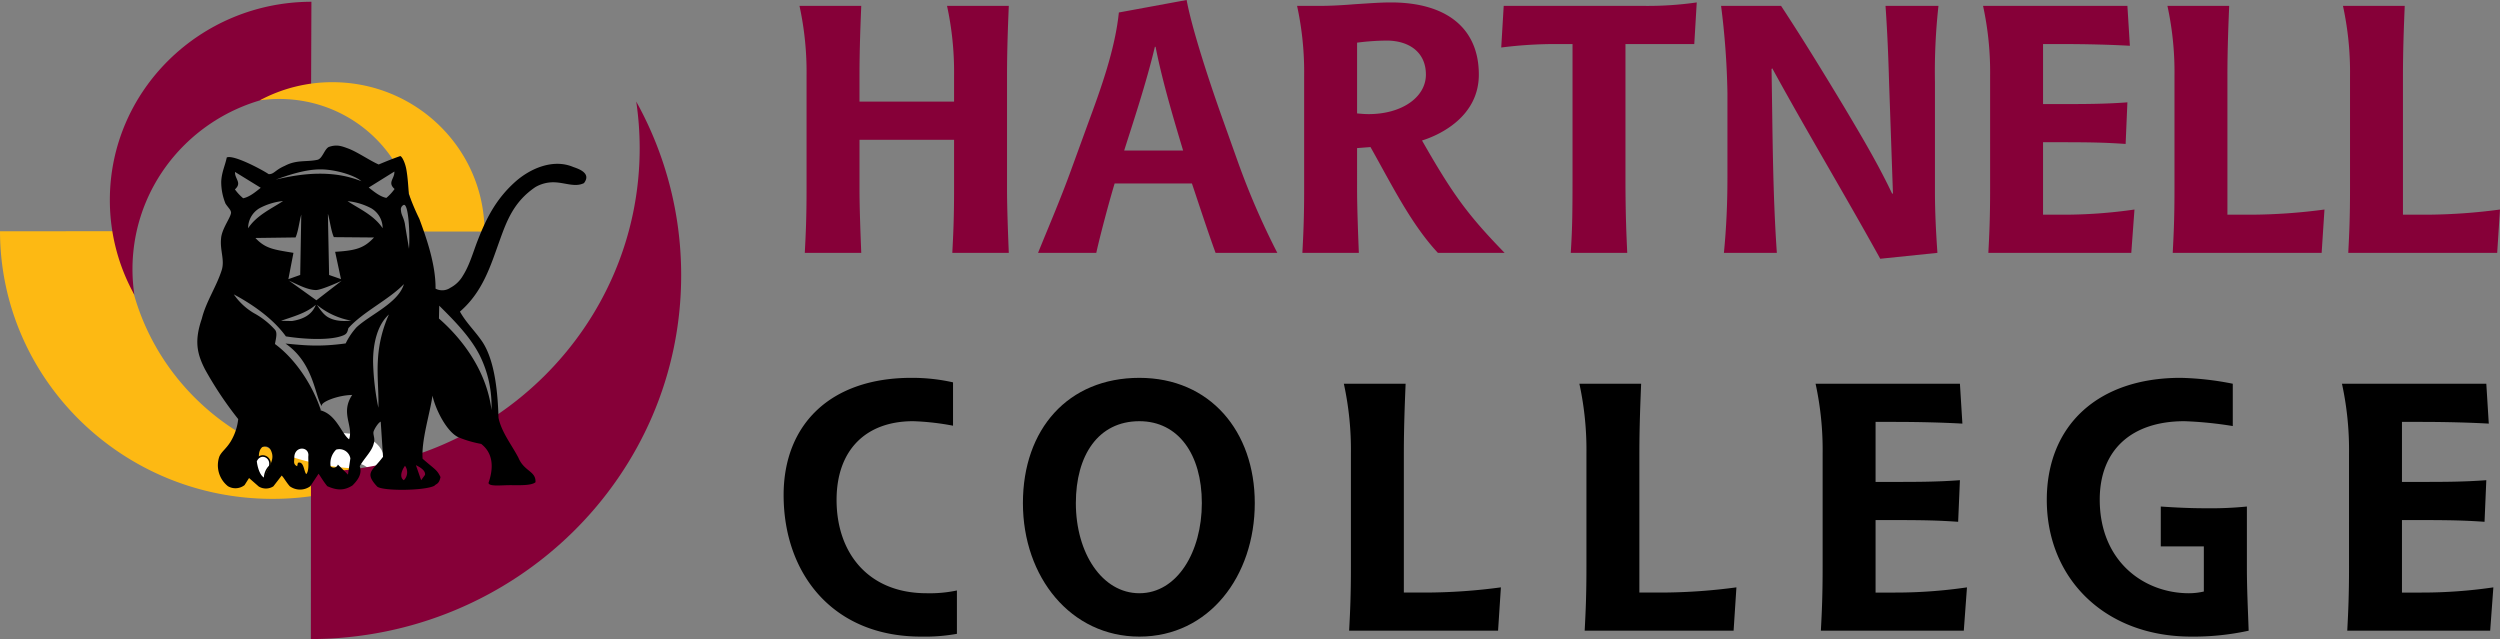
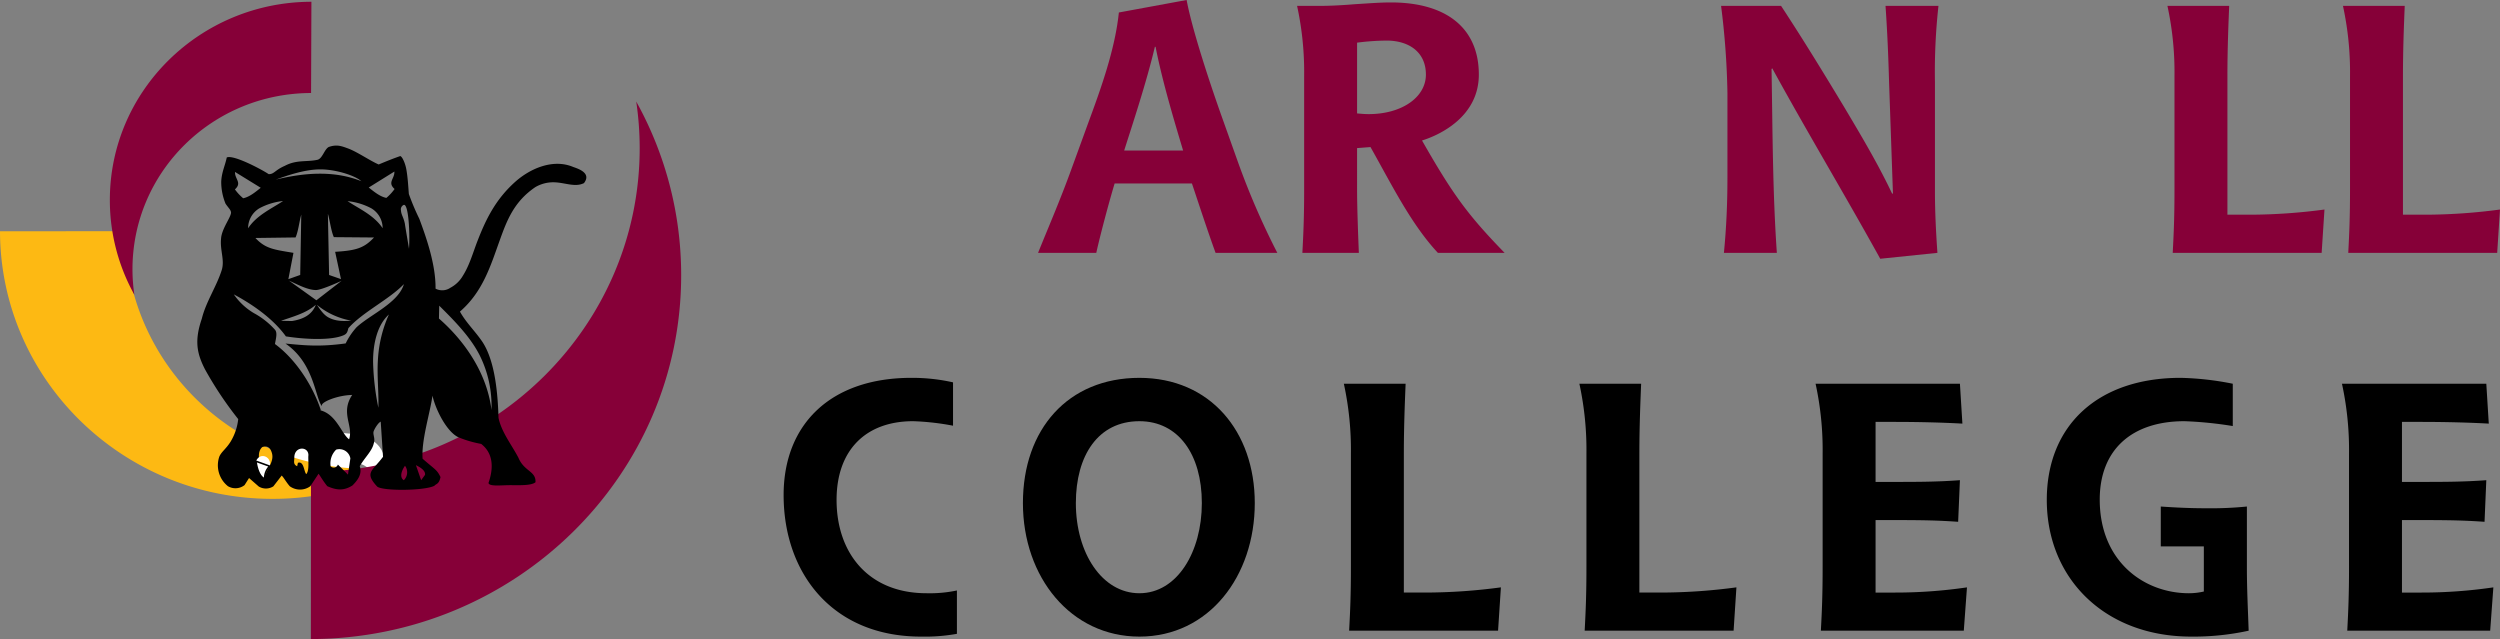
<svg xmlns="http://www.w3.org/2000/svg" width="723.971" height="185.066" viewBox="0 0 723.971 185.066">
  <rect x="0" y="0" width="723.971" height="185.066" fill="#808080" stroke="none" />
  <defs>
    <clipPath id="a">
      <rect width="723.971" height="185.066" fill="none" />
    </clipPath>
  </defs>
  <g clip-path="url(#a)">
    <path d="M443.157,269.443c-25.55,0-39.755-18.283-39.755-40.983,0-20.39,13.49-33.949,37-33.949a54.054,54.054,0,0,1,12.06,1.305v12.555a73.931,73.931,0,0,0-11.548-1.306c-13.7,0-22.177,8.339-22.177,22.8,0,15.37,9.2,27.02,26.06,27.02a37.908,37.908,0,0,0,8.789-.8v12.555a52.108,52.108,0,0,1-10.424.8" transform="translate(-176.475 -85.092)" />
    <path d="M560.316,269.444c-19.827,0-33.725-17.176-33.725-38.672,0-21.395,13.081-36.26,33.725-36.26,20.44,0,33.419,15.468,33.419,36.26,0,21.193-13.285,38.672-33.419,38.672m0-62.378c-11.957,0-18.395,9.944-18.395,23.706,0,14.566,7.663,26.115,18.395,26.115,10.935,0,18.089-11.952,18.089-26.115s-6.847-23.706-18.089-23.706" transform="translate(-230.366 -85.092)" />
    <path d="M736.466,269.061H693.339c.306-5.826.51-10.344.51-18.481V217.835a90.3,90.3,0,0,0-2.043-20.292h17.885c-.206,5.124-.511,12.255-.511,20.292v40.179h6.847a165.312,165.312,0,0,0,21.258-1.507Z" transform="translate(-302.642 -86.418)" />
    <path d="M857.714,269.061H814.587c.307-5.826.51-10.344.51-18.481V217.835a90.3,90.3,0,0,0-2.043-20.292h17.885c-.205,5.124-.511,12.255-.511,20.292v40.179h6.847a165.32,165.32,0,0,0,21.258-1.507Z" transform="translate(-355.684 -86.418)" />
    <path d="M977.569,269.061H936.178c.308-5.826.511-10.344.511-18.481V217.835a90.3,90.3,0,0,0-2.043-20.292h41.8l.716,11.552c-5.212-.3-12.265-.5-19.725-.5H952.02v17.378h5.416c6.336,0,12.469,0,19.009-.5l-.511,12.053c-5.723-.4-10.015-.5-18.5-.5H952.02v20.994h5.416a143.014,143.014,0,0,0,21.053-1.507Z" transform="translate(-408.876 -86.418)" />
    <path d="M1095.473,269.443c-25.039,0-41.8-16.877-41.8-39.577,0-21.593,14.818-35.355,38.733-35.355a85.262,85.262,0,0,1,15.125,1.706v12.255a110.3,110.3,0,0,0-14-1.406c-15.33,0-24.527,8.339-24.527,22.7,0,17.88,12.773,27.121,25.854,27.121a19.254,19.254,0,0,0,4.294-.5V243.326h-12.469V231.777c4.292.3,8.583.5,12.876.5a106.352,106.352,0,0,0,12.06-.5v17.779c0,6.126.307,12.053.512,18.179a74.883,74.883,0,0,1-16.658,1.708" transform="translate(-460.946 -85.092)" />
    <path d="M1248.548,269.061h-41.39c.308-5.826.512-10.344.512-18.481V217.835a90.241,90.241,0,0,0-2.044-20.292h41.8l.716,11.552c-5.213-.3-12.265-.5-19.725-.5H1223v17.378h5.417c6.335,0,12.468,0,19.009-.5l-.512,12.053c-5.723-.4-10.015-.5-18.5-.5H1223v20.994h5.417a143,143,0,0,0,21.052-1.507Z" transform="translate(-527.42 -86.418)" />
-     <path d="M455.829,74.55c.307-5.826.51-10.345.51-18.482V41.805H428.951V56.068c0,5.524.307,13.261.51,18.482H413.109c.307-5.826.511-10.345.511-18.482V23.324a90.2,90.2,0,0,0-2.045-20.292h17.885c-.2,5.124-.51,12.255-.51,20.292v7.434h27.388V23.324A90.271,90.271,0,0,0,454.3,3.032h17.885c-.205,5.124-.511,12.255-.511,20.292V56.068c0,5.524.306,13.261.511,18.482Z" transform="translate(-180.051 -1.326)" fill="#860038" />
    <path d="M585.792,73.224c-2.351-6.429-5.519-16.171-6.846-20.09H556.563c-1.532,5.022-4.19,14.966-5.314,20.09H534.386c3.169-7.835,6.439-15.367,9.607-24.107l4.9-13.459c3.476-9.443,7.768-21.1,8.892-32.042L577.412,0c1.328,7.333,5.723,21.193,9.913,33.048l4.8,13.459a218.215,218.215,0,0,0,11.549,26.718ZM568.419,13.56h-.205c-2.452,10.344-6.438,22.3-8.89,30.034H576.39c-1.942-6.529-5.927-19.488-7.971-30.034" transform="translate(-233.776)" fill="#860038" />
    <path d="M708.508,73.771c-7.768-8.336-13.285-19.585-19.52-30.636l-3.883.3V55.289c0,5.524.307,13.26.511,18.481H669.264c.307-5.826.512-10.344.512-18.481V22.544a90.2,90.2,0,0,0-2.045-20.291h6.234c3.577,0,7.052-.2,10.629-.5,3.474-.2,6.949-.5,10.323-.5,16.043,0,25.446,7.431,25.446,20.894,0,12.154-11.242,17.476-16.453,19.084C712.9,57,717.2,62.824,727.824,73.771ZM693.587,12.3a70.235,70.235,0,0,0-8.482.6V33.393c1.124.1,2.147.2,3.372.2,9.5,0,16.557-4.824,16.557-11.451,0-6.429-4.8-9.846-11.447-9.846" transform="translate(-292.11 -0.547)" fill="#860038" />
-     <path d="M828.727,13.3H808.8V52.076c0,11.25.308,16.874.511,21.7H792.958c.409-6.628.511-10.446.511-21.7V13.3h-4.906a124.578,124.578,0,0,0-15.739,1.005l.717-12.056h40.367a99.673,99.673,0,0,0,15.535-1Z" transform="translate(-338.084 -0.547)" fill="#860038" />
    <path d="M947.933,24.932V56.772c0,5.927.307,11.854.716,17.779L932.091,76.26C921.873,57.778,910.938,39.6,900.82,21.114l-.205.2c.306,17.778.306,35.557,1.533,53.235h-15.33c.716-7.233,1.022-14.463,1.022-21.7V28.145A228.427,228.427,0,0,0,886,3.033h17.375c6.335,9.644,12.366,19.487,18.292,29.331,4.906,8.238,9.811,16.473,13.9,25.112l.2-.2-1.125-32.342c-.2-7.333-.51-14.566-1.021-21.9h15.33a174.648,174.648,0,0,0-1.022,21.9" transform="translate(-387.595 -1.327)" fill="#860038" />
-     <path d="M1063.795,74.55H1022.4c.308-5.826.511-10.345.511-18.482V23.324a90.259,90.259,0,0,0-2.043-20.292h41.8l.716,11.552c-5.213-.3-12.265-.5-19.725-.5h-5.417V31.461h5.417c6.335,0,12.469,0,19.009-.5l-.512,12.053c-5.723-.4-10.014-.5-18.5-.5h-5.417V63.5h5.417A143.017,143.017,0,0,0,1064.716,62Z" transform="translate(-446.597 -1.326)" fill="#860038" />
    <path d="M1160.436,74.55h-43.128c.307-5.826.51-10.345.51-18.482V23.324a90.317,90.317,0,0,0-2.043-20.292h17.884c-.205,5.124-.511,12.255-.511,20.292V63.5H1140A165.322,165.322,0,0,0,1161.254,62Z" transform="translate(-488.114 -1.326)" fill="#860038" />
    <path d="M1250.8,74.55h-43.128c.306-5.826.51-10.345.51-18.482V23.324a90.243,90.243,0,0,0-2.043-20.292h17.885c-.205,5.124-.512,12.255-.512,20.292V63.5h6.847A165.365,165.365,0,0,0,1251.614,62Z" transform="translate(-527.643 -1.326)" fill="#860038" />
    <path d="M148.784,218.612s-2.308,19.4,3.076,17.387,4.615-6.8,4.615-6.8,2.678,10.566,9.485,2.016c4.614-5.8,11.024,9.575,10.511-1.008-.708-14.611-23.586-6.047-27.688-11.591" transform="translate(-64.873 -95.635)" fill="#fff" />
    <path d="M220.643,231.6s-8.077,14.789,9.486,8.315c4.1-1.512-9.486-8.315-9.486-8.315" transform="translate(-95.713 -101.318)" fill="#fff" />
    <path d="M36.254,119.028,0,119.039c.106,42.9,35.523,77.6,79.108,77.495a79.566,79.566,0,0,0,37.511-9.423,71.716,71.716,0,0,1-9.937.727c-38.8.091-70.334-30.673-70.428-68.809" transform="translate(0 -52.071)" fill="#fdb913" />
    <path d="M114.822,27.329,114.921.9C82.61.974,56.473,26.743,56.551,58.459a56.343,56.343,0,0,0,7.1,27.294,50.417,50.417,0,0,1-.548-7.235c-.069-28.23,23-51.121,51.722-51.189" transform="translate(-24.739 -0.392)" fill="#860038" />
-     <path d="M178.555,85.545l20.243.026c-.06-23.947-19.832-43.317-44.165-43.259A44.387,44.387,0,0,0,133.7,47.572a40.055,40.055,0,0,1,5.545-.405c21.66-.051,39.263,17.088,39.314,38.378" transform="translate(-58.487 -18.51)" fill="#fdb913" />
    <path d="M160.06,159.546l-.034,48.391c59.288-.141,107.382-47.413,107.239-105.595A103.383,103.383,0,0,0,254.251,52.28a93.128,93.128,0,0,1,1,13.266c.128,51.788-42.49,93.876-95.187,94" transform="translate(-70.006 -22.871)" fill="#860038" />
    <path d="M210.458,81.15c-5.817-2.477-12.488.4-16.9,4.367-5.745,5.176-8.474,10.995-10.784,16.9-1.349,3.442-2.3,7.06-4.292,10.222a9,9,0,0,1-3.6,3.47,4.177,4.177,0,0,1-4.311.27c.084-7.268-2.948-15.483-4.689-20.208a67.813,67.813,0,0,1-3.042-7.207c-.182-2.248-.3-4.685-.723-7.093-.318-1.836-1.2-3.743-1.766-3.889-2.023.7-3.963,1.479-6.248,2.437-2.483-1.06-6.236-3.68-8.9-4.651-1.882-.686-3.227-1.222-5.555-.42-1.32.694-1.815,3.416-3.336,3.728-3.254.67-5.989-.078-9.418,1.747-2.847,1.223-3.089,2.462-4.663,2.387-1.674-1.156-10.136-5.72-12.126-4.82-.422,2.195-1.481,4.252-1.6,6.979a16.614,16.614,0,0,0,1.248,6.4c.883,1.3,1.477,1.718,1.591,2.505.094,1.3-2.7,4.694-2.889,7.623-.341,3.377,1.1,6.212.2,9.083-1.5,4.784-4.567,9.187-5.779,14.123-2.174,6.34-1.423,10.036.919,14.62a104.138,104.138,0,0,0,9.631,14.434,15.9,15.9,0,0,1-2.184,6.493c-1.277,2.077-2.648,2.919-3.273,4.33a7.731,7.731,0,0,0,2.471,8.6,4.287,4.287,0,0,0,4.823-.312l1.3-2.052,2.809,2.458a3.984,3.984,0,0,0,4.23-.05l2.413-3.122c.679.678,1.2,1.779,2.342,3.1a5.061,5.061,0,0,0,5.952-.015l2.386-3.619c.737,1.037,1.155,1.888,2.516,3.607,2.7,1.2,4.793,1.377,7.289-.2,1.2-1.2,2.981-3.177,2.118-5.585,1.459-2.525,3.563-4.383,4.047-6.557.5-1.379-.22-2.417-.066-3.363.15-.735,1.389-2.728,2.094-2.974l.668,10.168c-3.039,4.13-5.519,4.509-1.694,8.624,1.577,1.343,13.771,1.235,16.571-.228.56-.663,1.308-.377,1.768-2.517-1.031-2.166-1.561-2.139-5.189-5.318-.385-5.4,2.187-13.281,2.862-18.268.918,4.128,4.176,10.527,7.546,12.071a32.311,32.311,0,0,0,6.573,1.915c.933.8,4.77,3.66,2.106,11.3.17,1.094,3.62.648,6.182.642s6.171.193,7.427-.846c.167-3.29-3.279-3.066-4.962-7.131-1.987-3.781-4.873-7.36-5.747-11.5-.189-6.232-.835-16.443-4.81-22.229-2.06-3-4.611-5.389-6.362-8.556,6.618-5.725,8.853-13.227,11.486-20.535,2.1-5.85,4.137-11.3,10.349-15.514a10.3,10.3,0,0,1,5.194-1.4c3.281.011,6.254,1.562,8.891.239,2.32-2.993-1.908-4.227-3.091-4.666m-51.814,1.32c.113,2.092-2.1,3.116.06,5.052a14.086,14.086,0,0,1-2.379,2.579c-1.8-.357-3.463-1.7-5.106-3.01Zm-40.238,19.236,11.618-.155c.79-1.691,1.131-4.868,1.657-6.6l-.308,17.46-3.431,1.22,1.475-7.62c-5.719-.949-8.1-1.193-11.011-4.3m17.5,19.324c-1.137,3.017-3.837,4.239-6.932,4.721l-3.177-.062c3.2-1.131,7.32-2.176,10.109-4.659m-7.786-6.976c2.382,1.054,5.265,2.671,7.756,2.727,1.658.034,7.481-2.675,7.481-2.675l-7.295,5.641Zm18.055,11.587c-2.652.231-4.594.1-6.458-.84-1.631-.82-2.616-2.5-3.557-3.784a21.5,21.5,0,0,0,10.015,4.624m-4.684-19.927,1.69,7.9-3.44-1.2L139.392,94.7c.536,1.728.934,5.073,1.732,6.761l11.619.1c-2.9,3.124-5.274,3.777-11.253,4.149m3.6-14.675a18.534,18.534,0,0,1,6.883,2.08,6.672,6.672,0,0,1,3.272,5.765c-2.49-3.789-6.979-5.722-10.155-7.845m-7.982-9.2c4.434-.023,10.046,1.709,11.989,3.433-8.106-3.268-16.915-2.383-24.834-.46,2.666-.926,8.023-2.943,12.845-2.973M126.413,91c-3.167,2.135-7.646,4.091-10.119,7.889a6.683,6.683,0,0,1,3.245-5.776A18.462,18.462,0,0,1,126.413,91M112.5,82.579l7.446,4.586c-1.633,1.318-3.291,2.668-5.085,3.034a13.88,13.88,0,0,1-2.392-2.567c2.151-1.946-.073-2.96.031-5.052m8.724,88c-.951-1.509-3.048-6.34-.838-8.319,1.581-.55,2.4.284,2.808,1.774.694,2.438-1.5,4.568-1.969,6.545m11.9-.491c-.688-.727-.674-3.895-2.418-3.268l-.212.982c-1.272-.569-.8-1.618-.823-2.352-.123-3.495,4.076-3.517,4.082-.868-.155,1.4.372,4.415-.628,5.506m12.087.145-2.925-2.918a1.27,1.27,0,0,1-2.1.52,5.553,5.553,0,0,1,1.6-4.839,3.228,3.228,0,0,1,4.114,2.532Zm8.675-33.389c-.325,4.919.286,9.608.119,14.019a74.5,74.5,0,0,1-1.526-13.235c-.04-5.5,1.311-10.849,4.582-13.77a36.8,36.8,0,0,0-3.174,12.986m-6.189-9.289a19.753,19.753,0,0,0-3.156,4.681c-7.666,1.057-12.022.547-17.438.041,8.16,5.6,8.488,15.031,10.479,18.08l.049-.2c0-1.014,4.568-2.91,8.8-3-3.508,5.286.416,8.826-.9,12.858-2.236-1.678-3.659-7.164-8.279-8.4.015-.052.034-.116.055-.19-2.467-7.379-7.47-14.783-13.244-19.014.263-1.555.786-3.272-.01-4.154a22.725,22.725,0,0,0-6.087-4.788,18.454,18.454,0,0,1-5.822-5.437c5.5,2.943,11.43,7.083,15.083,12.166,5.683.894,13.107,1.2,16.649-.3,1.039-.438,1.177-.986,1.449-2.079,4.158-4.684,11.863-8.338,16.078-12.762-1.574,5.456-9.865,8.892-13.706,12.5m13.677,44.3c-1.478-.982-.41-3.151.343-4.188a3.19,3.19,0,0,1-.343,4.188m1.5-67.014c-.008-.268-1.032-6.033-1.19-7.282-.4-1.943-1.04-2.49-1.124-3.812a1.411,1.411,0,0,1,.627-1.537c1.589-1.193,2.008,8.619,1.687,12.631m4.65,65.456-1.131,1.546-1.513-4.357c1.158.574,2.82,1.512,2.644,2.811m15.853-34.564a32.82,32.82,0,0,1,3.386,15.742c-1.241-10.121-7.265-19.505-15.211-26.446l.079-3.721c4.532,4.486,9.057,9.1,11.746,14.425" transform="translate(-44.44 -32.787)" />
    <path d="M135.744,237.7a4.993,4.993,0,0,0-1.448,3.673c-1.537-.62-2.285-3.145-2.516-5.1,1.152-2.807,4.7-1.325,3.964,1.43" transform="translate(-57.649 -102.698)" fill="#fff" />
-     <path d="M135.744,237.7a4.993,4.993,0,0,0-1.448,3.673c-1.537-.62-2.285-3.145-2.516-5.1C132.932,233.458,136.477,234.94,135.744,237.7Z" transform="translate(-57.649 -102.698)" fill="none" stroke="#000" stroke-width="0.466" />
+     <path d="M135.744,237.7a4.993,4.993,0,0,0-1.448,3.673c-1.537-.62-2.285-3.145-2.516-5.1Z" transform="translate(-57.649 -102.698)" fill="none" stroke="#000" stroke-width="0.466" />
  </g>
</svg>